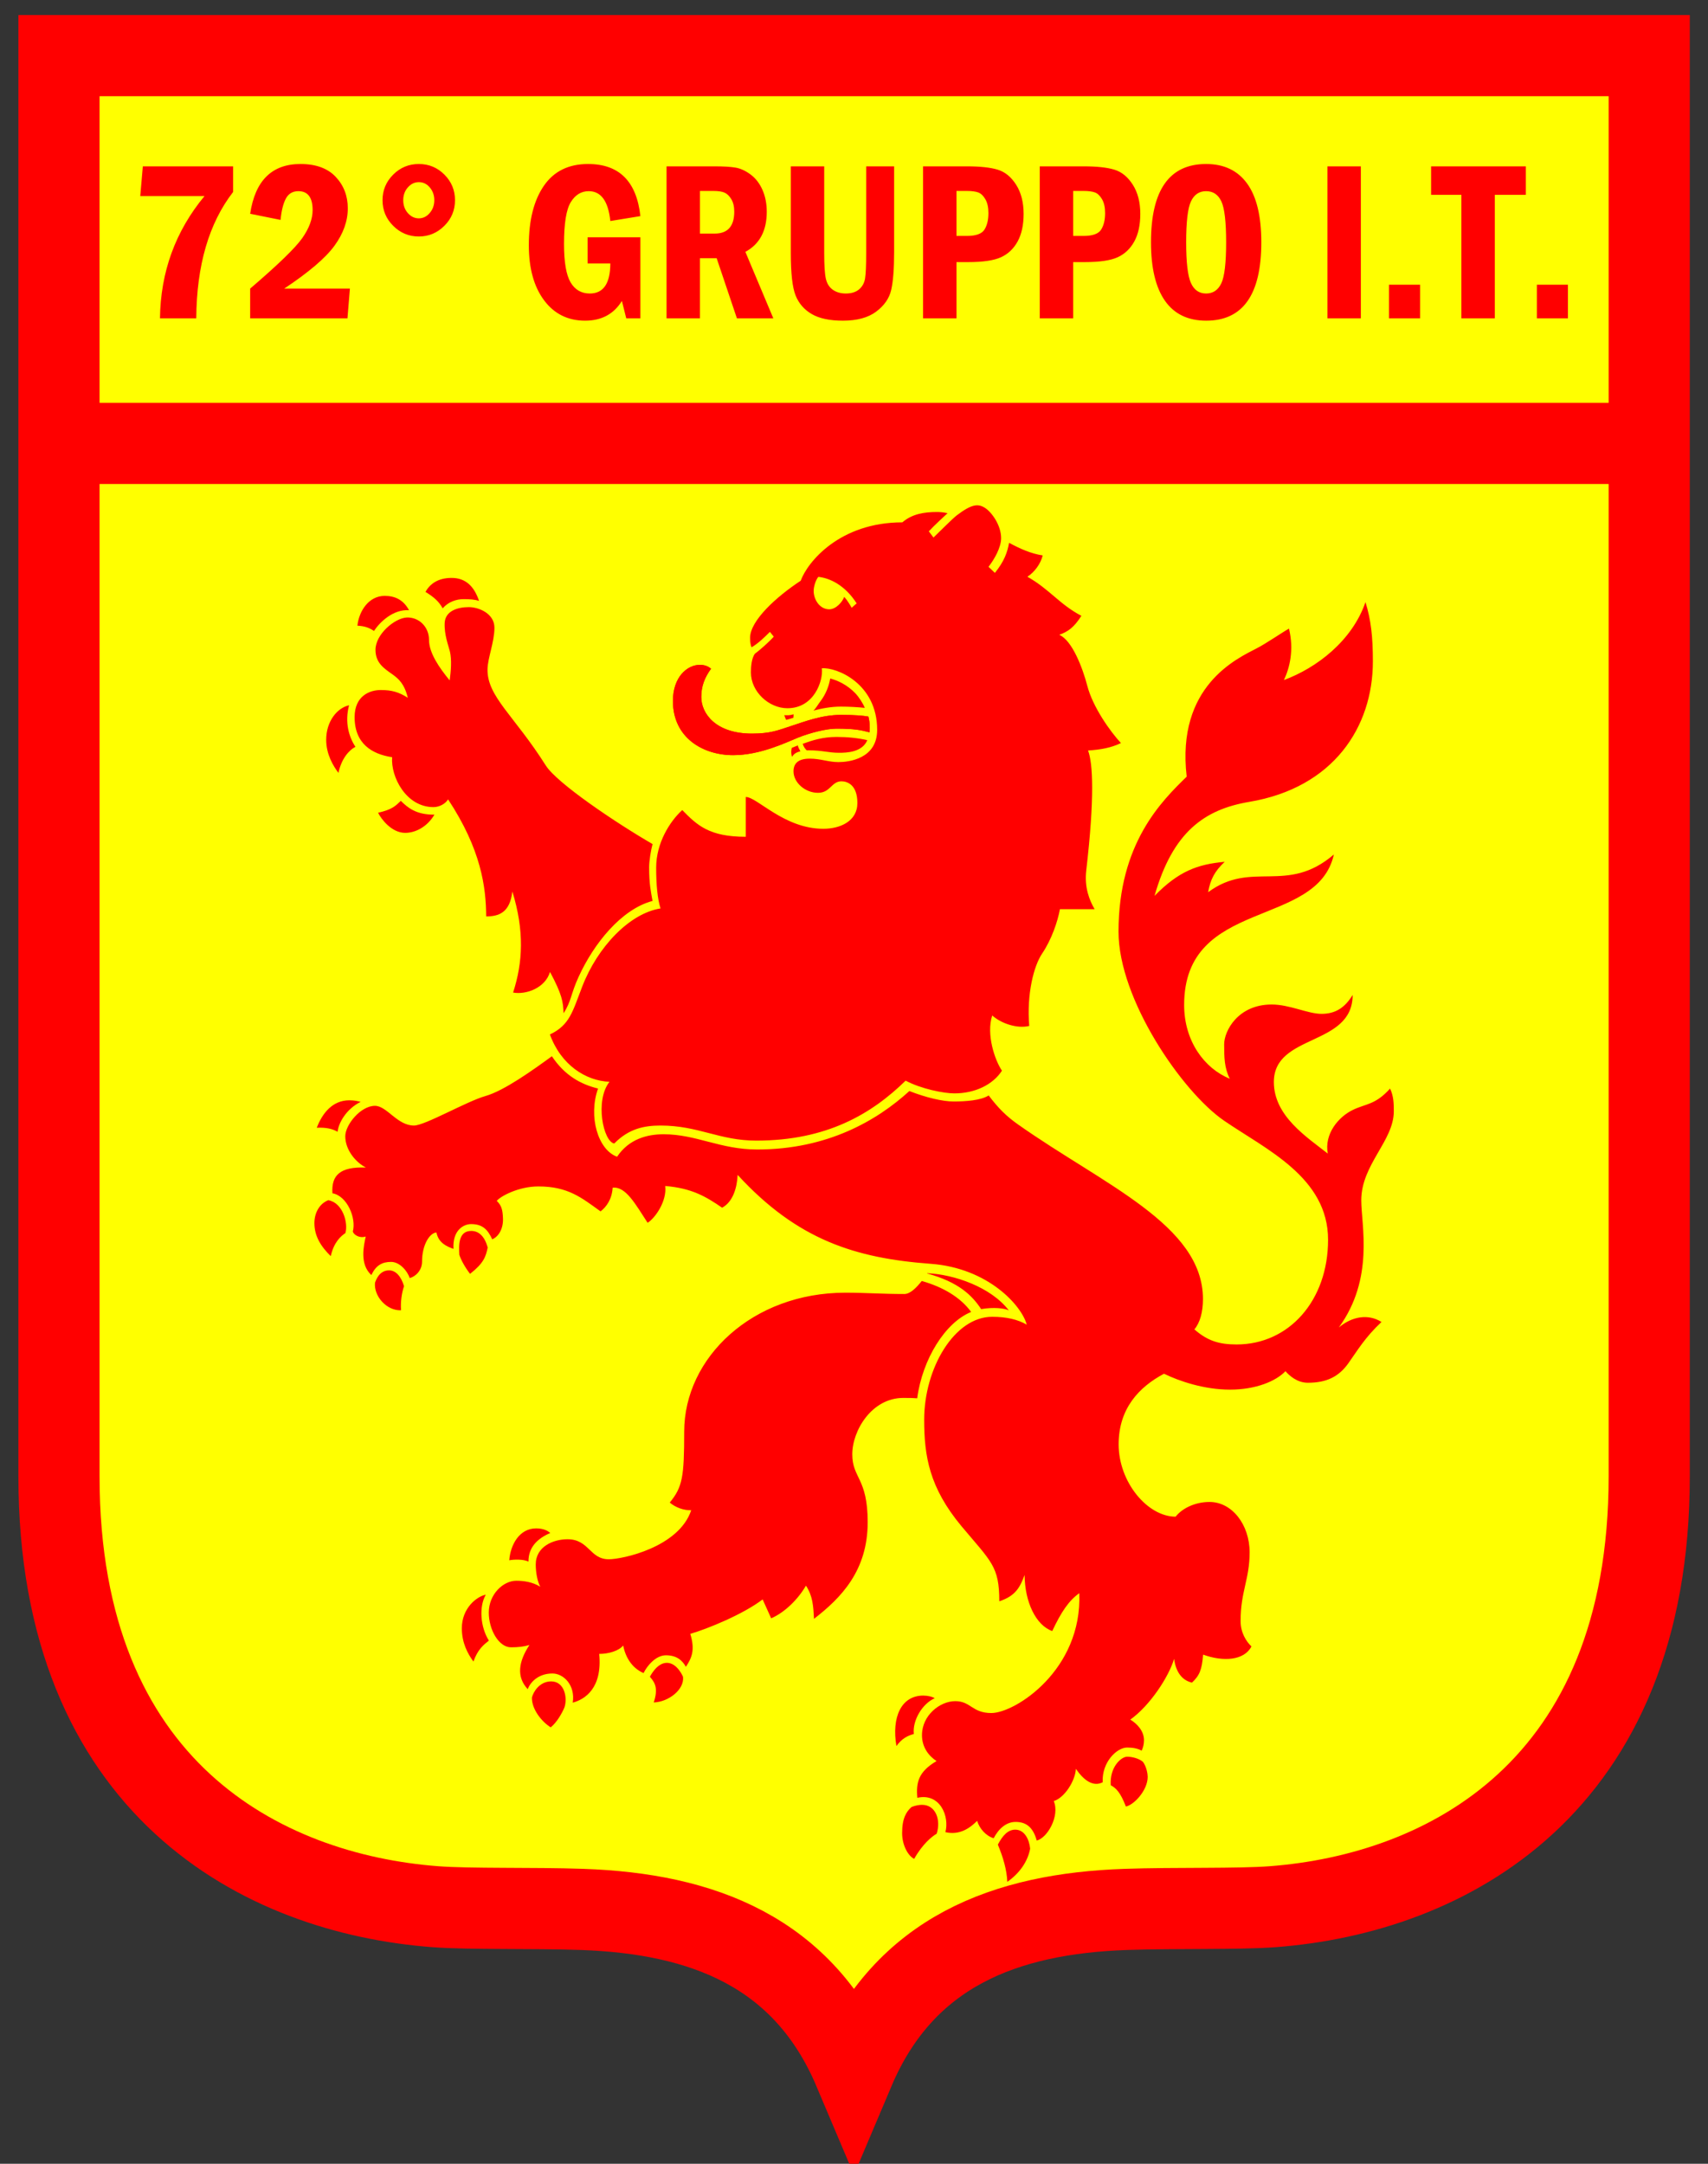
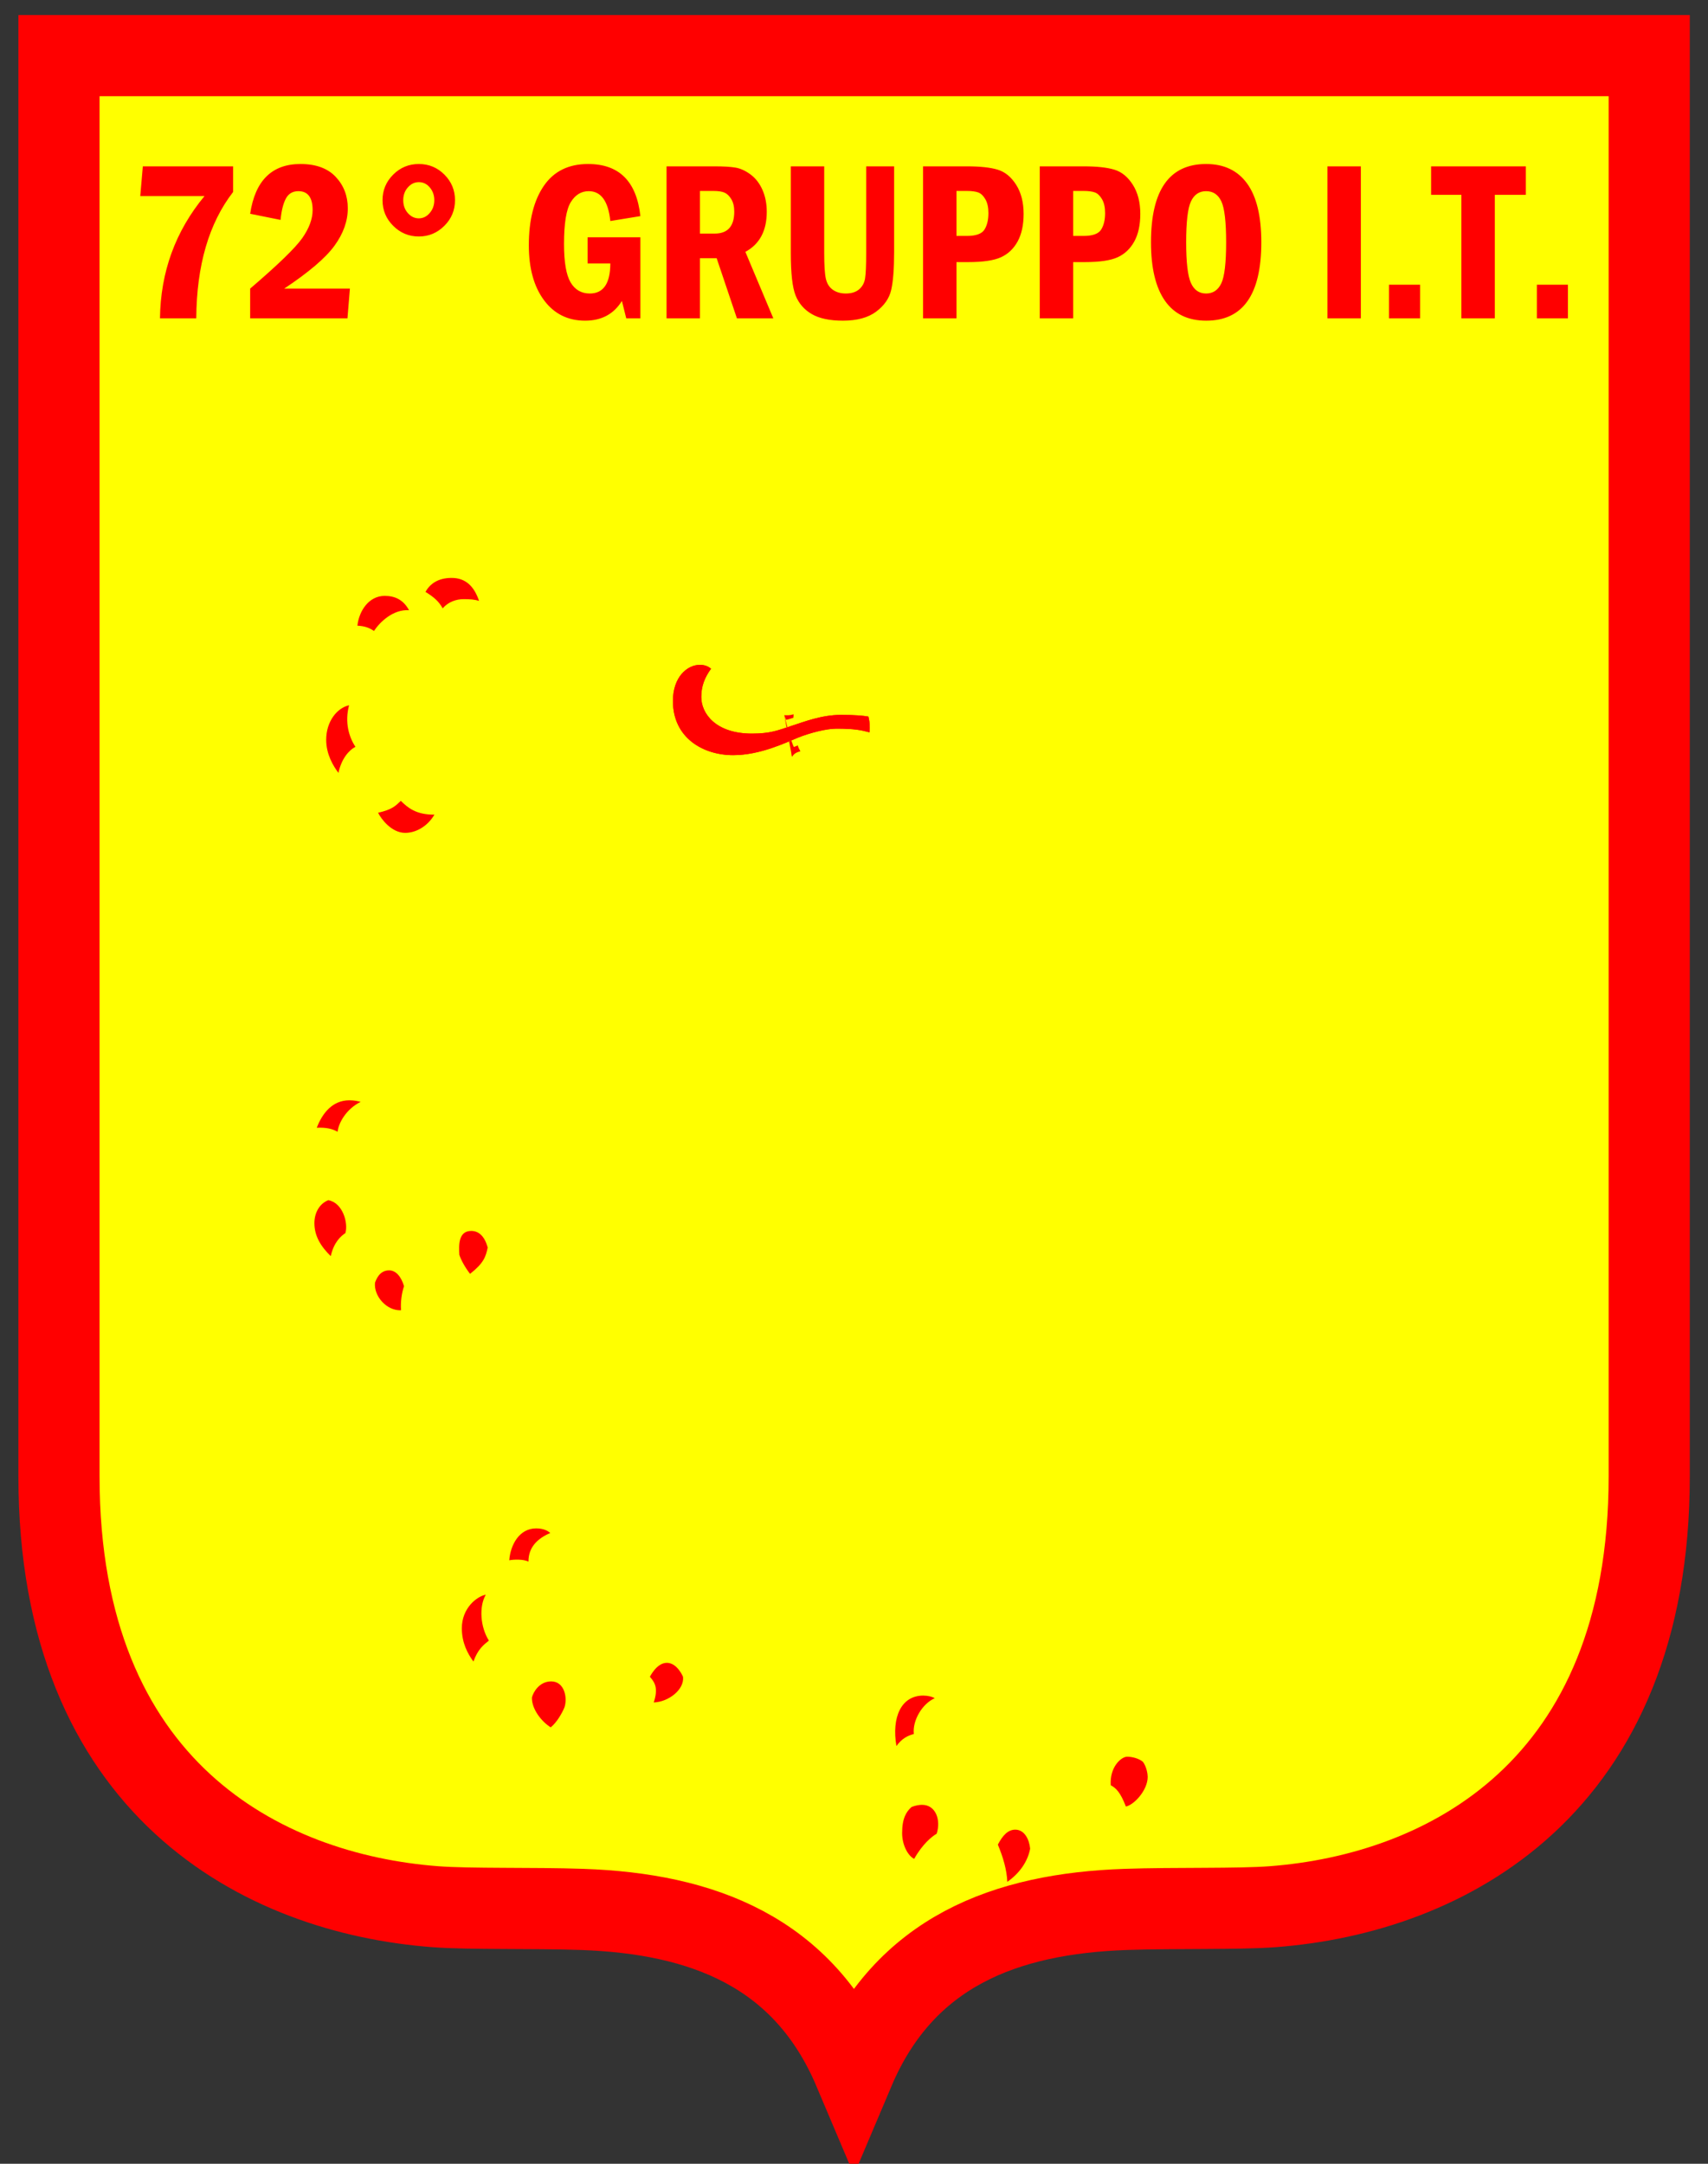
<svg xmlns="http://www.w3.org/2000/svg" xmlns:ns1="http://sodipodi.sourceforge.net/DTD/sodipodi-0.dtd" xmlns:ns2="http://www.inkscape.org/namespaces/inkscape" xmlns:xlink="http://www.w3.org/1999/xlink" id="svg2" ns1:version="0.32" ns2:version="0.45pre1" width="300" height="380" version="1.0" ns1:docbase="C:\Documents and Settings\Flanker\Desktop" ns1:docname="72° Gruppo-Patch.svg" ns2:output_extension="org.inkscape.output.svg.inkscape" ns1:modified="true">
  <rect width="100%" height="100%" fill="#333333" stroke="none" />
  <defs id="defs5" />
  <ns1:namedview ns2:window-height="1003" ns2:window-width="1280" ns2:pageshadow="2" ns2:pageopacity="0.0" guidetolerance="10.0" gridtolerance="10.0" objecttolerance="10.0" borderopacity="1.0" bordercolor="#666666" pagecolor="#ffffff" id="base" ns2:zoom="1.2071778" ns2:cx="226.67351" ns2:cy="123.7125" ns2:window-x="-4" ns2:window-y="-4" ns2:current-layer="svg2" ns2:showpageshadow="false" width="300px" height="380px" />
  <g id="g22906" transform="matrix(1.121,0,0,1.121,-963.456,28.851)">
    <defs id="defs22908">
-       <polygon id="XMLID_5_" points="469.759,342.928 529.124,342.161 529.124,440.221 469.759,440.221 469.759,342.928 " />
-     </defs>
+       </defs>
    <clipPath id="XMLID_23_">
      <use height="1063.966" width="602.035" y="0" x="0" xlink:href="#XMLID_5_" id="use22912" />
    </clipPath>
  </g>
  <g style="stroke:#000000;stroke-width:2.262;stroke-miterlimit:4;stroke-dasharray:none;stroke-opacity:1" id="g24507" transform="matrix(0.746,0,0,0.746,-902.201,-207.685)">
    <g style="fill:#000000;fill-opacity:1;stroke:#000000;stroke-width:1.363;stroke-miterlimit:4;stroke-dasharray:none;stroke-opacity:1" transform="matrix(1.66,0,0,1.66,-197.803,53.471)" id="g24483">
      <defs id="defs24485" />
      <clipPath id="clipPath24489">
        <polygon id="use24491" points="469.759,342.928 529.124,342.161 529.124,440.221 469.759,440.221 469.759,342.928 " />
      </clipPath>
    </g>
    <g style="fill:#000000;fill-opacity:1;stroke:#000000;stroke-width:1.363;stroke-miterlimit:4;stroke-dasharray:none;stroke-opacity:1" transform="matrix(1.66,0,0,1.66,-115.306,53.471)" id="g24495">
      <defs id="defs24497" />
      <clipPath id="clipPath24501">
        <polygon id="use24503" points="469.759,342.928 529.124,342.161 529.124,440.221 469.759,440.221 469.759,342.928 " />
      </clipPath>
    </g>
  </g>
  <g id="g12312" transform="matrix(1.697,0,0,1.697,3.227,2.823)">
    <path ns1:nodetypes="ccsscssccc" id="path6480" d="M 4.203,4.094 L 4.203,151.125 C 4.203,183.449 25.288,194.302 43.141,195.656 C 46.765,195.931 53.276,195.761 58.359,195.938 C 70.791,196.369 81.266,200.296 86.484,212.625 C 91.703,200.296 102.178,196.369 114.609,195.938 C 119.692,195.761 126.203,195.931 129.828,195.656 C 147.681,194.302 168.797,183.449 168.797,151.125 L 168.797,4.094 L 4.203,4.094 z " style="fill:#ffff00;fill-opacity:1;fill-rule:evenodd;stroke:#ff0000;stroke-width:8.4;stroke-linecap:butt;stroke-linejoin:miter;stroke-miterlimit:4;stroke-dasharray:none;stroke-opacity:1" />
    <path d="M 87.978,72.492 C 87.394,72.397 86.706,72.32 85.117,72.32 C 83.15,72.32 81.354,73.022 79.988,73.467 C 78.618,73.913 77.852,74.256 75.926,74.256 C 72.153,74.256 70.681,72.158 70.681,70.467 C 70.681,69.355 71.027,68.463 71.69,67.544 C 71.379,67.257 70.95,67.14 70.538,67.14 C 69.24,67.14 67.749,68.383 67.749,70.88 C 67.749,74.713 70.89,76.487 73.983,76.487 C 76.817,76.487 79.52,75.144 80.724,74.661 C 81.931,74.182 83.619,73.743 84.672,73.743 C 86.561,73.743 87.248,73.9 88.087,74.123 C 88.102,74.023 88.121,73.832 88.121,73.668 C 88.121,73.155 88.058,72.813 87.978,72.492" style="fill:#ff0000;fill-opacity:1" id="path4779" />
-     <path d="M 87.608,71.593 C 87.408,71.105 86.995,70.467 86.624,70.08 C 85.794,69.206 84.77,68.74 84.028,68.556 C 83.897,69.328 83.575,70.185 83.004,70.925 C 82.726,71.297 82.511,71.691 82.286,71.876 C 83.17,71.642 84.131,71.463 85.13,71.463 C 85.961,71.463 86.853,71.514 87.608,71.593 M 81.796,75.986 C 83.247,75.986 83.814,76.241 84.945,76.241 C 85.72,76.241 87.341,76.196 87.867,74.933 C 86.893,74.713 85.827,74.601 84.688,74.601 C 83.257,74.601 82.171,74.953 81.189,75.307 C 81.256,75.617 81.447,75.839 81.598,75.992 C 81.667,75.992 81.732,75.986 81.796,75.986" style="fill:#ff0000;fill-opacity:1" id="path4783" />
-     <path d="M 110.528,88.42 C 111.411,80.827 111.215,77.309 110.713,76.004 C 112.011,75.924 113.113,75.724 114.117,75.234 C 112.998,74.023 111.206,71.509 110.635,69.302 C 110.161,67.48 109.072,64.594 107.731,64.032 C 108.619,63.717 109.256,63.282 110.024,62.067 C 107.731,60.859 106.742,59.324 104.437,58.022 C 105.168,57.548 105.807,56.697 106.02,55.815 C 104.822,55.636 103.677,55.127 102.541,54.511 C 102.358,55.509 102.04,56.428 101.073,57.622 L 100.412,56.995 C 101.013,56.22 101.716,55.006 101.716,54.029 C 101.716,52.671 100.732,51.339 100.056,50.903 C 99.322,50.431 98.663,50.505 97.121,51.673 C 96.607,52.082 95.406,53.305 94.717,53.964 L 94.233,53.324 C 94.905,52.601 95.761,51.837 96.175,51.445 C 95.724,51.345 95.361,51.322 95.072,51.322 C 93.774,51.322 92.506,51.515 91.493,52.394 C 85.014,52.394 81.678,56.493 80.974,58.435 C 78.486,60.068 75.734,62.557 75.734,64.344 C 75.734,64.816 75.793,65.114 75.887,65.324 C 76.555,64.941 77.203,64.308 77.788,63.729 L 78.184,64.224 C 77.687,64.786 76.657,65.687 76.222,65.997 C 75.9,66.47 75.819,67.253 75.819,67.926 C 75.819,69.919 77.676,71.631 79.602,71.631 C 82.35,71.631 83.32,68.801 83.16,67.498 C 84.652,67.364 88.887,69.039 88.887,73.87 C 88.887,76.885 85.916,77.205 84.878,77.205 C 83.833,77.205 83.062,76.848 81.911,76.848 C 80.759,76.848 80.229,77.302 80.229,78.164 C 80.229,79.333 81.442,80.384 82.76,80.384 C 84.056,80.384 84.151,79.194 85.189,79.194 C 85.799,79.194 86.839,79.55 86.839,81.441 C 86.839,83.315 85.072,84.106 83.316,84.106 C 79.257,84.106 76.467,80.813 75.286,80.813 L 75.286,84.933 C 71.524,84.933 70.275,83.765 68.714,82.169 C 67.426,83.337 66.013,85.582 66.013,88.125 C 66.013,89.889 66.143,91.339 66.465,92.349 C 63.251,92.858 59.938,96.345 58.363,100.429 C 57.354,103.029 57.08,104.411 55.016,105.392 C 56.172,108.572 58.743,110.189 61.182,110.29 C 59.646,112.233 60.543,116.489 61.675,116.676 C 63.162,115.156 64.749,114.817 66.461,114.817 C 70.411,114.817 72.543,116.377 76.374,116.377 C 83.663,116.377 88.31,113.617 91.834,110.171 C 93.437,111.027 95.784,111.489 96.877,111.489 C 99.028,111.489 100.868,110.583 101.803,109.14 C 101.064,108.05 100.157,105.376 100.797,103.424 C 101.686,104.23 103.345,104.821 104.627,104.51 C 104.351,101.195 105.101,98.286 105.966,97.013 C 106.949,95.555 107.575,93.68 107.804,92.427 L 111.396,92.427 C 110.873,91.536 110.318,90.188 110.528,88.42 z M 86.248,61.236 C 86.248,61.236 85.868,60.52 85.472,60.106 C 85.301,60.629 84.619,61.393 83.931,61.393 C 82.941,61.393 82.316,60.391 82.316,59.488 C 82.316,59.069 82.501,58.407 82.794,58.035 C 83.975,58.156 85.551,58.884 86.764,60.78 C 86.761,60.772 86.248,61.236 86.248,61.236 z M 136.669,135.717 C 140.362,130.644 138.993,125.11 138.993,122.563 C 138.993,118.84 142.361,116.413 142.361,113.34 C 142.361,112.493 142.338,111.766 141.975,110.992 C 140.438,112.687 139.507,112.538 138.142,113.189 C 136.596,113.928 135.151,115.712 135.527,117.717 C 133.356,116.01 129.946,113.831 129.946,110.315 C 129.946,105.272 138.101,106.664 138.101,101.3 C 137.287,102.642 136.3,103.258 134.877,103.258 C 133.464,103.258 131.588,102.291 129.717,102.291 C 126.221,102.291 124.802,105.04 124.802,106.401 C 124.802,107.763 124.82,108.856 125.385,109.973 C 122.762,108.91 120.66,106.088 120.66,102.339 C 120.66,91.195 134.443,94.481 136.157,86.765 C 131.288,90.946 127.664,87.312 123.144,90.671 C 123.372,89.361 123.807,88.51 124.858,87.524 C 122.021,87.779 120.084,88.51 117.596,91.047 C 119.483,84.432 122.755,82.103 127.404,81.32 C 136.106,79.857 140.195,73.588 140.195,66.781 C 140.195,64.229 139.999,62.493 139.429,60.652 C 138.036,64.679 134.356,67.466 130.989,68.713 C 131.6,67.416 132.037,65.576 131.512,63.388 C 130.812,63.782 129.15,64.93 128.184,65.424 C 126.145,66.489 119.831,69.307 120.924,78.711 C 118.31,81.262 113.868,85.624 113.868,94.757 C 113.868,101.75 120.448,111.328 124.785,114.309 C 129.126,117.289 135.557,120.17 135.557,126.637 C 135.557,132.924 131.518,137.472 126.091,137.472 C 124.273,137.472 123.072,137.095 121.721,135.912 C 122.306,135.216 122.608,134.108 122.608,132.769 C 122.608,125.098 112.277,120.928 103.457,114.696 C 102.287,113.874 101.423,113.023 100.429,111.703 C 99.615,112.22 98.05,112.328 96.789,112.328 C 95.691,112.328 93.972,111.933 92.219,111.246 C 88.901,114.278 83.756,117.296 76.472,117.296 C 72.637,117.296 70.178,115.719 66.777,115.719 C 65.065,115.719 63.192,116.218 61.968,118.043 C 59.998,117.347 58.968,113.883 59.998,110.988 C 58.196,110.544 56.554,109.641 55.22,107.646 C 53.245,109.081 50.289,111.209 48.347,111.762 C 46.412,112.307 42.079,114.817 40.948,114.817 C 39.201,114.817 38.147,112.777 36.904,112.777 C 35.426,112.777 33.835,114.74 33.835,115.925 C 33.835,117.339 34.913,118.631 35.971,119.163 C 33.263,119.065 32.391,119.975 32.504,121.825 C 34.03,122.097 34.991,124.39 34.615,125.791 C 34.733,126.148 35.323,126.507 35.952,126.303 C 35.757,127.216 35.288,129.154 36.534,130.289 C 37.016,129.273 37.656,128.929 38.577,128.929 C 39.492,128.929 40.284,129.904 40.504,130.602 C 41.108,130.449 41.782,129.804 41.782,128.907 C 41.782,127.122 42.587,125.927 43.269,125.883 C 43.489,126.975 44.338,127.331 45.035,127.581 C 44.923,125.635 46.09,125.016 46.855,125.016 C 48.065,125.016 48.587,125.603 49.047,126.592 C 49.752,126.293 50.191,125.432 50.158,124.456 C 50.128,123.485 49.988,123.078 49.514,122.612 C 49.885,122.146 51.753,121.119 53.822,121.119 C 56.889,121.119 58.281,122.279 60.257,123.701 C 60.864,123.236 61.436,122.444 61.509,121.254 C 62.855,121.086 63.856,122.933 65.129,124.881 C 65.914,124.39 67.144,122.635 66.948,121.072 C 69.67,121.301 71.119,122.134 72.841,123.321 C 73.978,122.701 74.383,121.231 74.446,119.925 C 80.628,126.658 86.637,128.549 94.443,129.127 C 100.395,129.568 103.857,133.47 104.37,135.423 C 103.438,134.886 102.274,134.609 100.788,134.609 C 96.89,134.609 93.752,139.921 93.752,145.264 C 93.752,149.043 94.292,152.288 97.614,156.28 C 100.71,159.975 101.528,160.428 101.528,164.049 C 103.228,163.501 103.686,162.567 104.146,161.327 C 104.17,164.119 105.308,166.531 107.008,167.13 C 107.93,165.173 108.713,163.989 109.809,163.213 C 110.122,171.158 103.174,175.616 100.703,175.616 C 98.715,175.616 98.576,174.385 96.97,174.385 C 95.385,174.385 93.525,175.851 93.525,177.905 C 93.525,179.187 94.249,180.074 95.033,180.585 C 93.136,181.699 92.905,182.831 93.044,184.388 C 95.413,183.857 96.385,186.332 95.949,187.942 C 97.415,188.288 98.482,187.527 99.237,186.772 C 99.471,187.572 100.144,188.332 100.946,188.573 C 101.453,187.595 102.243,186.884 103.209,186.884 C 104.185,186.884 104.993,187.303 105.403,188.812 C 106.5,188.546 107.809,186.285 107.167,184.726 C 108.284,184.388 109.4,182.614 109.454,181.388 C 110.199,182.475 111.178,183.315 112.231,182.78 C 112.123,180.695 113.7,179.187 114.752,179.187 C 115.363,179.187 115.866,179.284 116.261,179.51 C 116.397,179.237 116.505,178.85 116.505,178.432 C 116.505,177.445 115.758,176.699 115.088,176.296 C 117.112,174.85 119.047,171.912 119.623,170.008 C 119.783,171.243 120.351,172.21 121.468,172.469 C 122.234,171.751 122.505,171.158 122.621,169.571 C 124.722,170.331 126.878,170.179 127.627,168.723 C 127.068,168.193 126.504,167.287 126.504,166.095 C 126.504,163.012 127.437,161.79 127.437,158.985 C 127.437,156.115 125.61,153.772 123.293,153.772 C 121.766,153.772 120.448,154.443 119.777,155.294 C 116.872,155.294 113.881,151.728 113.881,147.811 C 113.881,144.081 116.015,141.86 118.576,140.502 C 120.153,141.266 122.714,142.147 125.411,142.147 C 128.098,142.147 130.169,141.266 131.147,140.238 C 131.519,140.668 132.337,141.435 133.464,141.435 C 135.418,141.435 136.663,140.799 137.639,139.444 C 138.604,138.088 139.377,136.746 141.087,135.146 C 139.742,134.292 138.058,134.544 136.669,135.717 M 57.978,99.447 C 59.559,95.977 62.415,92.427 65.637,91.573 C 65.461,90.569 65.286,89.847 65.286,88.087 C 65.286,87.408 65.471,86.314 65.64,85.688 C 61.845,83.491 55.744,79.384 54.592,77.559 C 51.308,72.367 48.519,70.431 48.558,67.605 C 48.572,66.435 49.274,64.774 49.274,63.3 C 49.274,61.825 47.652,61.166 46.622,61.166 C 45.431,61.166 44.182,61.577 44.123,62.805 C 44.069,64.032 44.508,65.125 44.665,65.758 C 44.869,66.609 44.772,67.809 44.641,68.75 C 43.558,67.432 42.504,65.909 42.504,64.563 C 42.504,63.184 41.429,62.181 40.187,62.244 C 38.943,62.311 36.963,63.974 36.963,65.586 C 36.963,66.992 37.904,67.539 38.768,68.161 C 39.329,68.574 39.947,69.073 40.308,70.546 C 39.362,69.949 38.64,69.746 37.504,69.746 C 36.368,69.746 34.801,70.347 34.801,72.554 C 34.801,75.323 36.63,76.392 38.685,76.698 C 38.529,78.728 40.128,81.863 42.962,81.863 C 43.582,81.863 44.201,81.518 44.475,81.061 C 47.889,86.233 48.403,90.132 48.42,93.175 C 49.714,93.175 50.876,92.798 51.128,90.595 C 52.392,94.699 52.211,97.951 51.205,101.054 C 52.562,101.3 54.533,100.578 55.026,98.921 C 56.285,101.273 56.388,102.032 56.427,103.196 C 57.246,101.942 57.162,101.227 57.978,99.447 M 102.515,133.947 C 100.673,131.536 96.836,130.213 94.076,130.102 C 94.067,130.102 94.087,130.079 94.052,130.124 C 97.352,131.025 98.732,132.423 99.65,133.814 C 100.965,133.589 102.082,133.73 102.515,133.947 M 93.502,130.903 C 92.929,131.632 92.292,132.251 91.701,132.251 C 89.329,132.251 87.768,132.115 85.59,132.115 C 75.989,132.115 68.914,138.824 68.914,146.5 C 68.914,151.194 68.735,152.227 67.421,153.834 C 67.997,154.334 68.886,154.66 69.641,154.626 C 68.369,158.46 62.523,159.702 61.11,159.702 C 59.129,159.702 59.076,157.631 56.836,157.631 C 55.382,157.631 53.549,158.375 53.549,160.241 C 53.549,161.089 53.728,162.019 54.017,162.545 C 53.207,162.044 52.295,161.925 51.533,161.925 C 50.186,161.925 48.689,163.317 48.689,165.222 C 48.689,166.998 49.73,168.814 50.986,168.814 C 51.719,168.814 52.295,168.753 52.895,168.575 C 51.768,170.296 51.524,171.863 52.719,173.144 C 52.948,172.518 53.738,171.523 55.279,171.523 C 56.427,171.523 57.665,172.735 57.377,174.541 C 58.642,174.201 60.461,173.047 60.118,169.496 C 61.11,169.496 62.163,169.175 62.596,168.627 C 62.832,169.791 63.46,170.941 64.71,171.48 C 65.05,170.766 65.954,169.64 67.022,169.64 C 68.198,169.64 68.749,170.225 69.09,170.834 C 69.7,169.899 70.06,169.104 69.545,167.42 C 71.272,166.927 75.022,165.4 77.033,163.856 L 77.916,165.815 C 79.354,165.192 80.73,163.799 81.516,162.432 C 82.224,163.501 82.277,164.538 82.35,165.867 C 85.145,163.705 87.907,160.891 87.907,155.866 C 87.907,151.28 86.311,151.324 86.311,148.841 C 86.311,146.375 88.332,143.005 91.588,143.005 C 92.318,143.005 92.646,143.014 93.031,143.044 C 93.573,138.985 95.934,135.196 98.614,134.108 C 97.534,132.615 95.711,131.524 93.502,130.903" style="fill:#ff0000;fill-opacity:1" id="path4785" />
-     <path d="M 87.978,72.493 C 87.394,72.397 86.706,72.321 85.117,72.321 C 83.15,72.321 81.354,73.022 79.988,73.467 C 78.618,73.913 77.852,74.256 75.926,74.256 C 72.153,74.256 70.681,72.158 70.681,70.467 C 70.681,69.356 71.027,68.463 71.69,67.544 C 71.379,67.257 70.95,67.14 70.538,67.14 C 69.24,67.14 67.749,68.383 67.749,70.881 C 67.749,74.713 70.89,76.487 73.983,76.487 C 76.817,76.487 79.52,75.145 80.724,74.662 C 81.931,74.183 83.619,73.743 84.672,73.743 C 86.561,73.743 87.248,73.901 88.087,74.123 C 88.102,74.023 88.121,73.832 88.121,73.668 C 88.121,73.155 88.058,72.813 87.978,72.493 M 79.273,72.348 C 79.321,72.517 79.418,72.755 79.477,72.837 C 79.477,72.837 80.218,72.627 80.218,72.619 C 80.232,72.542 80.237,72.36 80.237,72.253 C 79.886,72.374 79.564,72.363 79.273,72.348 M 80.072,76.665 C 80.267,76.346 80.52,76.19 80.944,76.089 C 80.809,75.851 80.724,75.69 80.67,75.478 C 80.67,75.474 80.047,75.742 80.047,75.734 C 79.998,75.956 79.944,76.226 80.072,76.665 M 46.084,60.341 C 46.725,60.341 47.217,60.371 47.684,60.525 C 47.18,59.039 46.318,58.144 44.841,58.144 C 43.407,58.144 42.587,58.784 42.136,59.59 C 43.054,60.157 43.538,60.602 43.914,61.293 C 44.519,60.602 45.344,60.341 46.084,60.341 M 40.435,61.486 C 39.861,60.43 39.01,60.002 37.914,60.002 C 36.27,60.002 35.255,61.566 35.091,63.089 C 35.855,63.129 36.327,63.305 36.805,63.634 C 37.426,62.695 38.8,61.376 40.435,61.486 M 34.229,71.322 C 32.976,71.603 31.86,73.005 31.86,74.895 C 31.86,76.411 32.591,77.605 33.128,78.322 C 33.434,76.873 34.196,75.981 34.888,75.623 C 34.221,74.619 33.757,73.094 34.229,71.322 M 39.586,81.215 C 39.002,81.764 38.68,82.117 37.231,82.446 C 37.543,83.083 38.621,84.528 40.034,84.528 C 41.114,84.528 42.324,83.895 43.064,82.642 C 41.182,82.665 40.29,81.919 39.586,81.215 M 32.075,122.541 C 31.108,122.933 30.639,123.912 30.639,124.912 C 30.639,126.267 31.318,127.343 32.333,128.332 C 32.655,126.875 33.396,126.244 33.845,125.95 C 34.163,124.912 33.573,122.795 32.075,122.541 M 35.426,112.366 C 35.171,112.298 34.758,112.203 34.259,112.203 C 32.509,112.203 31.459,113.544 30.884,115.047 C 31.841,114.996 32.514,115.156 33.04,115.465 C 33.138,114.554 33.918,113.116 35.426,112.366 M 38.371,129.804 C 37.366,129.804 37.036,130.758 36.912,131.08 C 36.771,132.481 38.133,134.008 39.61,133.932 C 39.539,133.056 39.689,132.1 39.918,131.441 C 39.626,130.467 39.093,129.804 38.371,129.804 M 46.874,125.723 C 45.494,125.723 45.597,127.286 45.641,128.19 C 45.812,128.754 46.3,129.594 46.752,130.165 C 48.158,129.057 48.378,128.411 48.577,127.436 C 48.264,126.308 47.684,125.723 46.874,125.723 M 55.051,156.984 C 54.806,156.767 54.377,156.507 53.588,156.507 C 51.861,156.507 50.933,158.187 50.807,159.807 C 51.318,159.709 52.266,159.689 52.797,159.942 C 52.788,158.441 53.748,157.545 55.051,156.984 M 48.378,163.369 C 47.422,163.556 45.899,164.774 45.899,166.842 C 45.899,168.365 46.51,169.485 47.1,170.287 C 47.552,169.014 48.158,168.552 48.7,168.118 C 47.815,166.726 47.659,164.609 48.378,163.369 M 55.149,172.341 C 53.904,172.341 53.28,173.484 53.153,174.014 C 53.127,175.269 54.236,176.572 55.1,177.095 C 55.757,176.569 56.299,175.569 56.518,175.037 C 56.851,174.082 56.548,172.341 55.149,172.341 M 67.12,170.419 C 66.052,170.419 65.367,171.875 65.364,171.863 C 65.944,172.518 66.217,173.114 65.763,174.519 C 67.29,174.471 68.949,173.189 68.793,171.863 C 68.793,171.863 68.198,170.419 67.12,170.419 M 94.842,174.085 C 94.614,173.927 94.126,173.809 93.657,173.809 C 91.373,173.809 90.37,176.057 90.88,179.032 C 91.457,178.235 92.059,177.953 92.683,177.785 C 92.526,176.382 93.56,174.646 94.842,174.085 M 93.534,185.115 C 93.247,185.115 92.843,185.175 92.439,185.344 C 91.897,185.832 91.47,186.512 91.47,188.039 C 91.47,189.245 92.048,190.372 92.716,190.708 C 93.61,189.129 94.564,188.389 95.048,188.102 C 95.506,186.679 94.951,185.115 93.534,185.115 M 103.181,187.684 C 102.444,187.684 101.889,188.255 101.378,189.233 C 101.928,190.55 102.306,191.85 102.358,193.084 C 103.686,192.161 104.483,190.922 104.721,189.655 C 104.64,188.733 104.155,187.684 103.181,187.684 M 113.065,183.091 C 113.592,183.368 114.058,183.797 114.629,185.29 C 115.449,185.137 116.887,183.629 116.887,182.221 C 116.887,181.925 116.779,181.202 116.401,180.672 C 115.981,180.306 115.255,180.135 114.765,180.135 C 114.134,180.135 112.933,181.22 113.065,183.091 M 80.237,72.253 C 79.886,72.374 79.564,72.363 79.273,72.348 C 79.321,72.517 79.418,72.755 79.477,72.837 C 79.477,72.837 80.218,72.627 80.218,72.619 C 80.232,72.542 80.237,72.36 80.237,72.253 M 80.944,76.089 C 80.809,75.851 80.724,75.69 80.67,75.478 C 80.67,75.474 80.047,75.742 80.047,75.734 C 79.998,75.956 79.944,76.226 80.072,76.665 C 80.267,76.346 80.52,76.19 80.944,76.089" style="fill:#ff0000;fill-opacity:1" id="path4787" />
+     <path d="M 87.978,72.493 C 87.394,72.397 86.706,72.321 85.117,72.321 C 83.15,72.321 81.354,73.022 79.988,73.467 C 78.618,73.913 77.852,74.256 75.926,74.256 C 72.153,74.256 70.681,72.158 70.681,70.467 C 70.681,69.356 71.027,68.463 71.69,67.544 C 71.379,67.257 70.95,67.14 70.538,67.14 C 69.24,67.14 67.749,68.383 67.749,70.881 C 67.749,74.713 70.89,76.487 73.983,76.487 C 76.817,76.487 79.52,75.145 80.724,74.662 C 81.931,74.183 83.619,73.743 84.672,73.743 C 86.561,73.743 87.248,73.901 88.087,74.123 C 88.102,74.023 88.121,73.832 88.121,73.668 C 88.121,73.155 88.058,72.813 87.978,72.493 M 79.273,72.348 C 79.321,72.517 79.418,72.755 79.477,72.837 C 79.477,72.837 80.218,72.627 80.218,72.619 C 80.232,72.542 80.237,72.36 80.237,72.253 C 79.886,72.374 79.564,72.363 79.273,72.348 C 80.267,76.346 80.52,76.19 80.944,76.089 C 80.809,75.851 80.724,75.69 80.67,75.478 C 80.67,75.474 80.047,75.742 80.047,75.734 C 79.998,75.956 79.944,76.226 80.072,76.665 M 46.084,60.341 C 46.725,60.341 47.217,60.371 47.684,60.525 C 47.18,59.039 46.318,58.144 44.841,58.144 C 43.407,58.144 42.587,58.784 42.136,59.59 C 43.054,60.157 43.538,60.602 43.914,61.293 C 44.519,60.602 45.344,60.341 46.084,60.341 M 40.435,61.486 C 39.861,60.43 39.01,60.002 37.914,60.002 C 36.27,60.002 35.255,61.566 35.091,63.089 C 35.855,63.129 36.327,63.305 36.805,63.634 C 37.426,62.695 38.8,61.376 40.435,61.486 M 34.229,71.322 C 32.976,71.603 31.86,73.005 31.86,74.895 C 31.86,76.411 32.591,77.605 33.128,78.322 C 33.434,76.873 34.196,75.981 34.888,75.623 C 34.221,74.619 33.757,73.094 34.229,71.322 M 39.586,81.215 C 39.002,81.764 38.68,82.117 37.231,82.446 C 37.543,83.083 38.621,84.528 40.034,84.528 C 41.114,84.528 42.324,83.895 43.064,82.642 C 41.182,82.665 40.29,81.919 39.586,81.215 M 32.075,122.541 C 31.108,122.933 30.639,123.912 30.639,124.912 C 30.639,126.267 31.318,127.343 32.333,128.332 C 32.655,126.875 33.396,126.244 33.845,125.95 C 34.163,124.912 33.573,122.795 32.075,122.541 M 35.426,112.366 C 35.171,112.298 34.758,112.203 34.259,112.203 C 32.509,112.203 31.459,113.544 30.884,115.047 C 31.841,114.996 32.514,115.156 33.04,115.465 C 33.138,114.554 33.918,113.116 35.426,112.366 M 38.371,129.804 C 37.366,129.804 37.036,130.758 36.912,131.08 C 36.771,132.481 38.133,134.008 39.61,133.932 C 39.539,133.056 39.689,132.1 39.918,131.441 C 39.626,130.467 39.093,129.804 38.371,129.804 M 46.874,125.723 C 45.494,125.723 45.597,127.286 45.641,128.19 C 45.812,128.754 46.3,129.594 46.752,130.165 C 48.158,129.057 48.378,128.411 48.577,127.436 C 48.264,126.308 47.684,125.723 46.874,125.723 M 55.051,156.984 C 54.806,156.767 54.377,156.507 53.588,156.507 C 51.861,156.507 50.933,158.187 50.807,159.807 C 51.318,159.709 52.266,159.689 52.797,159.942 C 52.788,158.441 53.748,157.545 55.051,156.984 M 48.378,163.369 C 47.422,163.556 45.899,164.774 45.899,166.842 C 45.899,168.365 46.51,169.485 47.1,170.287 C 47.552,169.014 48.158,168.552 48.7,168.118 C 47.815,166.726 47.659,164.609 48.378,163.369 M 55.149,172.341 C 53.904,172.341 53.28,173.484 53.153,174.014 C 53.127,175.269 54.236,176.572 55.1,177.095 C 55.757,176.569 56.299,175.569 56.518,175.037 C 56.851,174.082 56.548,172.341 55.149,172.341 M 67.12,170.419 C 66.052,170.419 65.367,171.875 65.364,171.863 C 65.944,172.518 66.217,173.114 65.763,174.519 C 67.29,174.471 68.949,173.189 68.793,171.863 C 68.793,171.863 68.198,170.419 67.12,170.419 M 94.842,174.085 C 94.614,173.927 94.126,173.809 93.657,173.809 C 91.373,173.809 90.37,176.057 90.88,179.032 C 91.457,178.235 92.059,177.953 92.683,177.785 C 92.526,176.382 93.56,174.646 94.842,174.085 M 93.534,185.115 C 93.247,185.115 92.843,185.175 92.439,185.344 C 91.897,185.832 91.47,186.512 91.47,188.039 C 91.47,189.245 92.048,190.372 92.716,190.708 C 93.61,189.129 94.564,188.389 95.048,188.102 C 95.506,186.679 94.951,185.115 93.534,185.115 M 103.181,187.684 C 102.444,187.684 101.889,188.255 101.378,189.233 C 101.928,190.55 102.306,191.85 102.358,193.084 C 103.686,192.161 104.483,190.922 104.721,189.655 C 104.64,188.733 104.155,187.684 103.181,187.684 M 113.065,183.091 C 113.592,183.368 114.058,183.797 114.629,185.29 C 115.449,185.137 116.887,183.629 116.887,182.221 C 116.887,181.925 116.779,181.202 116.401,180.672 C 115.981,180.306 115.255,180.135 114.765,180.135 C 114.134,180.135 112.933,181.22 113.065,183.091 M 80.237,72.253 C 79.886,72.374 79.564,72.363 79.273,72.348 C 79.321,72.517 79.418,72.755 79.477,72.837 C 79.477,72.837 80.218,72.627 80.218,72.619 C 80.232,72.542 80.237,72.36 80.237,72.253 M 80.944,76.089 C 80.809,75.851 80.724,75.69 80.67,75.478 C 80.67,75.474 80.047,75.742 80.047,75.734 C 79.998,75.956 79.944,76.226 80.072,76.665 C 80.267,76.346 80.52,76.19 80.944,76.089" style="fill:#ff0000;fill-opacity:1" id="path4787" />
    <path id="text6458" d="M 12.881,15.551 L 22.227,15.551 L 22.227,18.201 C 19.722,21.436 18.451,25.796 18.412,31.281 L 14.656,31.281 C 14.717,26.479 16.254,22.262 19.265,18.628 L 12.616,18.628 L 12.881,15.551 z M 27.136,21.094 L 23.99,20.46 C 24.505,17.026 26.241,15.309 29.199,15.309 C 30.796,15.309 32.012,15.753 32.846,16.64 C 33.679,17.527 34.096,18.612 34.096,19.895 C 34.096,21.217 33.635,22.509 32.713,23.773 C 31.791,25.037 30.059,26.514 27.516,28.204 L 34.315,28.204 L 34.062,31.281 L 23.99,31.281 L 23.99,28.204 C 26.871,25.738 28.668,23.996 29.383,22.978 C 30.097,21.96 30.455,20.994 30.455,20.08 C 30.455,18.774 29.963,18.121 28.98,18.121 C 28.388,18.121 27.956,18.378 27.683,18.893 C 27.41,19.408 27.228,20.141 27.136,21.094 L 27.136,21.094 z M 45.193,19.054 C 45.193,20.091 44.825,20.977 44.087,21.71 C 43.35,22.444 42.47,22.811 41.448,22.811 C 40.419,22.811 39.535,22.444 38.798,21.71 C 38.06,20.977 37.691,20.091 37.691,19.054 C 37.691,18.025 38.058,17.143 38.792,16.409 C 39.526,15.676 40.411,15.309 41.448,15.309 C 42.485,15.309 43.369,15.676 44.099,16.409 C 44.828,17.143 45.193,18.025 45.193,19.054 L 45.193,19.054 z M 43.05,19.054 C 43.05,18.547 42.896,18.109 42.589,17.74 C 42.282,17.372 41.901,17.187 41.448,17.187 C 41.01,17.187 40.632,17.368 40.313,17.729 C 39.994,18.09 39.835,18.532 39.835,19.054 C 39.835,19.584 39.994,20.03 40.313,20.391 C 40.632,20.752 41.01,20.933 41.448,20.933 C 41.886,20.933 42.263,20.748 42.578,20.379 C 42.893,20.011 43.05,19.569 43.05,19.054 L 43.05,19.054 z M 58.918,22.892 L 64.38,22.892 L 64.38,31.281 L 62.917,31.281 L 62.467,29.483 C 61.622,30.843 60.355,31.523 58.665,31.523 C 56.875,31.523 55.455,30.818 54.407,29.408 C 53.358,27.998 52.834,26.103 52.834,23.721 C 52.834,21.132 53.35,19.083 54.384,17.573 C 55.417,16.064 56.944,15.309 58.964,15.309 C 62.183,15.309 63.988,17.107 64.38,20.702 L 61.269,21.209 C 61.054,19.15 60.309,18.121 59.033,18.121 C 58.257,18.121 57.637,18.501 57.172,19.262 C 56.707,20.022 56.475,21.463 56.475,23.583 C 56.475,25.465 56.702,26.79 57.155,27.559 C 57.608,28.327 58.273,28.711 59.149,28.711 C 60.554,28.711 61.261,27.674 61.269,25.6 L 58.918,25.6 L 58.918,22.892 z M 67.088,15.551 L 72.032,15.551 C 72.992,15.551 73.728,15.595 74.239,15.684 C 74.75,15.772 75.266,16.01 75.789,16.398 C 76.311,16.786 76.72,17.316 77.016,17.988 C 77.312,18.66 77.46,19.415 77.46,20.253 C 77.46,22.219 76.722,23.602 75.247,24.401 L 78.14,31.281 L 74.371,31.281 L 72.274,25.058 L 70.545,25.058 L 70.545,31.281 L 67.088,31.281 L 67.088,15.551 z M 70.545,18.098 L 70.545,22.511 L 72.067,22.511 C 73.419,22.511 74.095,21.755 74.095,20.241 C 74.095,19.719 73.995,19.29 73.795,18.956 C 73.595,18.622 73.363,18.395 73.098,18.276 C 72.833,18.157 72.443,18.098 71.928,18.098 L 70.545,18.098 z M 79.949,15.551 L 83.406,15.551 L 83.406,24.539 C 83.406,25.807 83.464,26.691 83.579,27.19 C 83.694,27.689 83.934,28.068 84.299,28.325 C 84.664,28.582 85.111,28.711 85.641,28.711 C 86.218,28.711 86.675,28.569 87.013,28.285 C 87.351,28 87.558,27.624 87.635,27.155 C 87.712,26.687 87.75,25.815 87.75,24.539 L 87.75,15.551 L 90.643,15.551 L 90.643,24.401 C 90.643,26.168 90.541,27.486 90.337,28.354 C 90.134,29.222 89.615,29.967 88.782,30.589 C 87.948,31.212 86.802,31.523 85.342,31.523 C 83.974,31.523 82.899,31.294 82.115,30.837 C 81.332,30.38 80.775,29.739 80.444,28.913 C 80.114,28.087 79.949,26.629 79.949,24.539 L 79.949,15.551 z M 93.639,15.551 L 98.168,15.551 C 99.543,15.551 100.609,15.666 101.366,15.897 C 102.122,16.127 102.758,16.648 103.273,17.458 C 103.787,18.269 104.045,19.273 104.045,20.472 C 104.045,21.624 103.837,22.577 103.423,23.329 C 103.008,24.082 102.433,24.626 101.7,24.96 C 100.966,25.294 99.839,25.461 98.318,25.461 L 97.096,25.461 L 97.096,31.281 L 93.639,31.281 L 93.639,15.551 z M 97.096,18.098 L 97.096,22.753 L 98.168,22.753 C 99.113,22.753 99.721,22.534 99.994,22.096 C 100.267,21.659 100.403,21.09 100.403,20.391 C 100.403,19.799 100.298,19.321 100.086,18.956 C 99.875,18.591 99.629,18.357 99.349,18.253 C 99.068,18.15 98.675,18.098 98.168,18.098 L 97.096,18.098 z M 105.716,15.551 L 110.245,15.551 C 111.62,15.551 112.686,15.666 113.442,15.897 C 114.199,16.127 114.835,16.648 115.35,17.458 C 115.864,18.269 116.122,19.273 116.122,20.472 C 116.122,21.624 115.914,22.577 115.499,23.329 C 115.084,24.082 114.51,24.626 113.777,24.96 C 113.043,25.294 111.915,25.461 110.394,25.461 L 109.173,25.461 L 109.173,31.281 L 105.716,31.281 L 105.716,15.551 z M 109.173,18.098 L 109.173,22.753 L 110.245,22.753 C 111.189,22.753 111.798,22.534 112.071,22.096 C 112.344,21.659 112.48,21.09 112.48,20.391 C 112.48,19.799 112.374,19.321 112.163,18.956 C 111.952,18.591 111.706,18.357 111.426,18.253 C 111.145,18.15 110.752,18.098 110.245,18.098 L 109.173,18.098 z M 128.648,23.41 C 128.648,28.819 126.746,31.523 122.944,31.523 C 121.054,31.523 119.629,30.833 118.668,29.454 C 117.708,28.075 117.228,26.061 117.228,23.41 C 117.228,18.009 119.129,15.309 122.932,15.309 C 124.791,15.309 126.209,15.985 127.184,17.337 C 128.16,18.689 128.648,20.714 128.648,23.41 L 128.648,23.41 z M 125.006,23.41 C 125.006,21.29 124.841,19.878 124.511,19.175 C 124.18,18.472 123.654,18.121 122.932,18.121 C 122.218,18.121 121.695,18.474 121.365,19.181 C 121.035,19.888 120.869,21.297 120.869,23.41 C 120.869,25.484 121.033,26.886 121.359,27.616 C 121.686,28.346 122.21,28.711 122.932,28.711 C 123.647,28.711 124.171,28.361 124.505,27.662 C 124.839,26.963 125.006,25.546 125.006,23.41 L 125.006,23.41 z M 135.493,15.551 L 138.95,15.551 L 138.95,31.281 L 135.493,31.281 L 135.493,15.551 z M 141.865,27.801 L 145.081,27.801 L 145.081,31.281 L 141.865,31.281 L 141.865,27.801 z M 146.221,15.551 L 156.028,15.551 L 156.028,18.501 L 152.813,18.501 L 152.813,31.281 L 149.356,31.281 L 149.356,18.501 L 146.221,18.501 L 146.221,15.551 z M 157.169,27.801 L 160.384,27.801 L 160.384,31.281 L 157.169,31.281 L 157.169,27.801 z " style="font-size:23.6px;font-style:normal;font-weight:normal;fill:#ff0000;fill-opacity:1;stroke:none;stroke-width:1px;stroke-linecap:butt;stroke-linejoin:miter;stroke-opacity:1;font-family:Lello" />
-     <path id="path11330" d="M 2.298,44.224 L 170.702,44.224" style="fill:none;fill-rule:evenodd;stroke:#ff0000;stroke-width:8.4;stroke-linecap:butt;stroke-linejoin:miter;stroke-miterlimit:4;stroke-dasharray:none;stroke-opacity:1" />
  </g>
</svg>